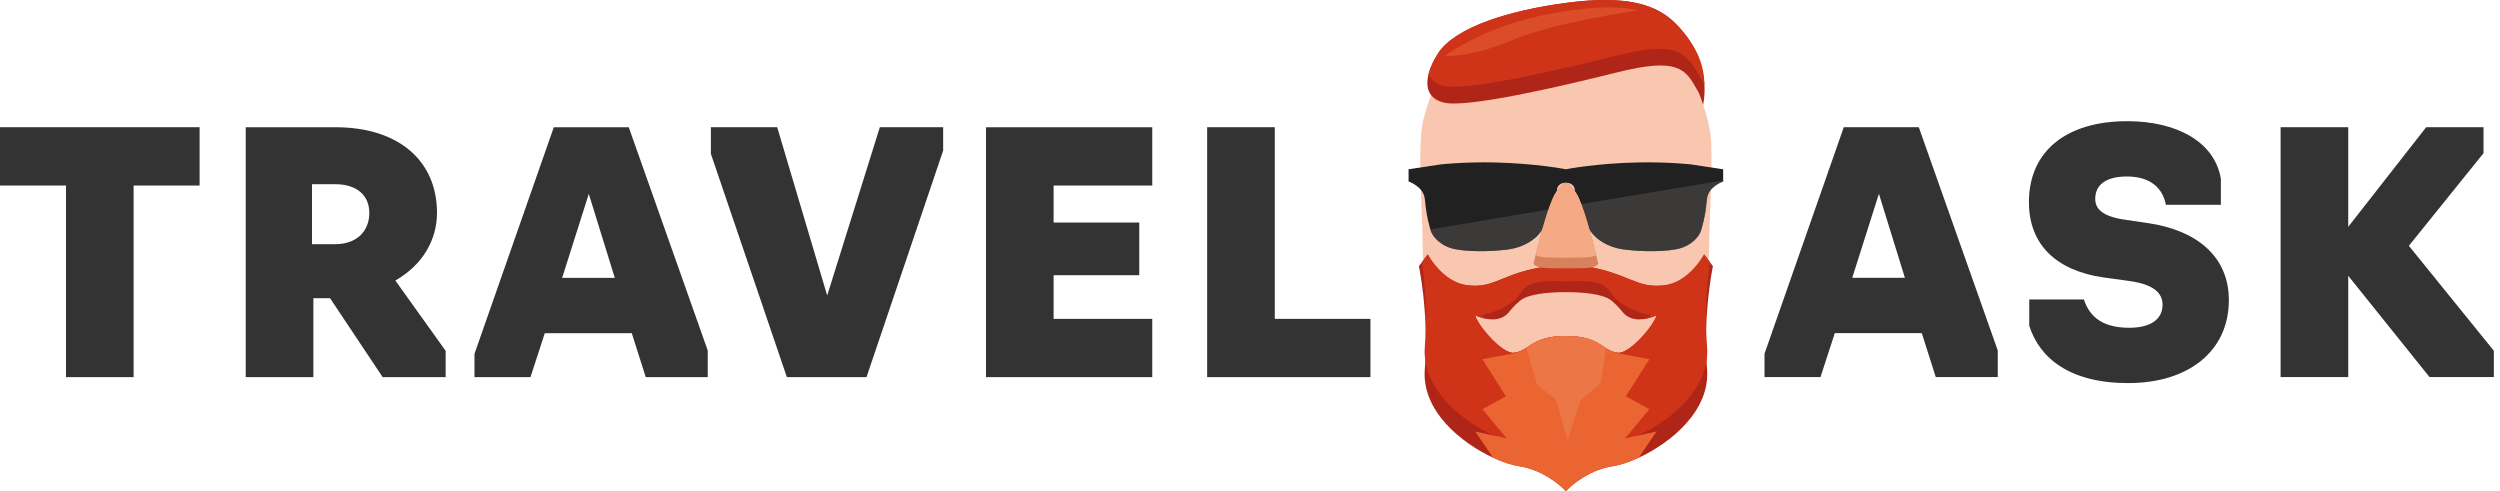
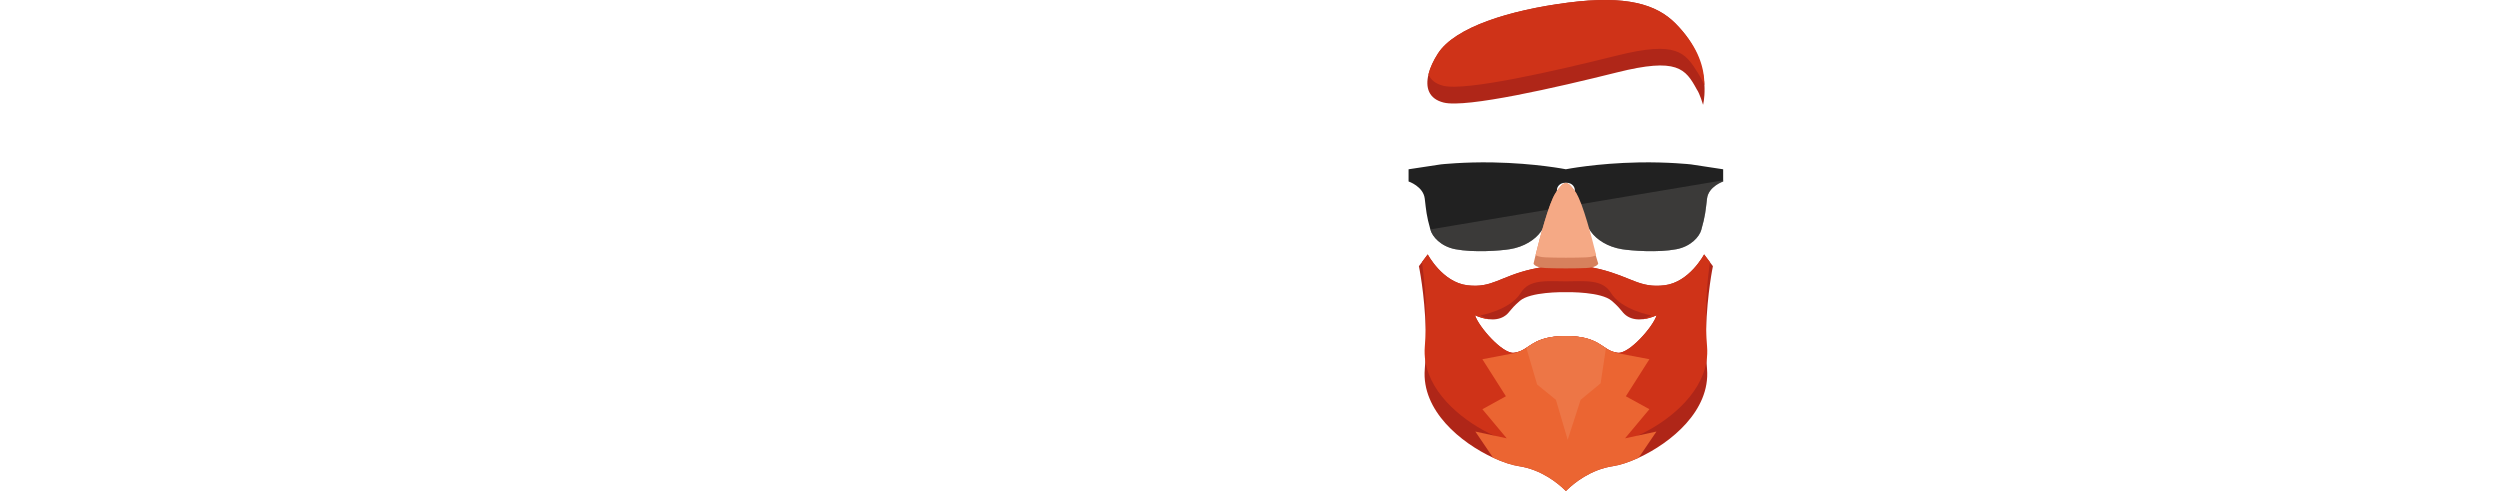
<svg xmlns="http://www.w3.org/2000/svg" width="168" height="33" viewBox="0 0 168 33" fill="none">
-   <path fill-rule="evenodd" clip-rule="evenodd" d="M4.434 25.344V12.469H0V8.55H13.413V12.469H8.979V25.344H4.434ZM21.058 25.345H16.512V8.551H22.558C26.746 8.551 29.366 10.768 29.366 14.306C29.366 16.142 28.38 17.821 26.567 18.851L29.948 23.576V25.345H25.716L22.178 20.038H21.058V25.345ZM20.966 16.409H22.534C23.945 16.409 24.818 15.558 24.818 14.304C24.818 13.118 23.967 12.379 22.534 12.379H20.966V16.409ZM35.647 25.345H31.885V23.778L37.215 8.551H42.253L47.56 23.554V25.345H43.395L42.454 22.389H36.61L35.647 25.345ZM41.314 18.672L39.567 13.029L37.776 18.672H41.314ZM52.878 25.344L47.772 10.341V8.55H52.228L55.587 19.858L59.125 8.55H63.38V10.117L58.229 25.344H52.878ZM66.258 25.345V8.551H77.432V12.47H70.803V14.955H76.558V18.493H70.803V21.427H77.432V25.345H66.258ZM81.12 25.344V8.55H85.665V21.426H92.092V25.344H81.12ZM122.336 25.34H118.574V23.773L123.903 8.546H128.942L134.249 23.549V25.34H130.084L129.143 22.385H123.299L122.336 25.34ZM128.009 18.667L126.263 13.024L124.471 18.667H128.009ZM143.017 25.744C139.076 25.744 137.06 24.064 136.366 21.892V20.123H140.039C140.442 21.377 141.404 22.026 143.084 22.026C144.472 22.026 145.323 21.489 145.323 20.481C145.323 19.653 144.674 19.115 143.151 18.891L141.36 18.645C138.247 18.197 136.344 16.495 136.344 13.584C136.344 10.091 138.941 8.143 142.95 8.143C146.308 8.143 148.839 9.554 149.242 12.017V13.764H145.547C145.346 12.689 144.562 11.86 142.927 11.86C141.584 11.86 140.8 12.375 140.8 13.361C140.8 14.01 141.248 14.525 142.703 14.749L144.36 14.995C147.585 15.465 149.779 17.212 149.779 20.168C149.779 23.594 147.07 25.744 143.017 25.744ZM157.802 18.533V25.34H153.256V8.546H157.802V15.242L163.041 8.546H166.893V10.293L161.877 16.518L167.587 23.572V25.34H163.265L157.802 18.533Z" fill="#333333" />
-   <path fill-rule="evenodd" clip-rule="evenodd" d="M105.228 0.895C109.515 0.895 113.642 2.498 114.891 8.676C115.191 10.163 114.86 14.615 114.86 16.262C114.86 24.749 110.547 31.629 105.228 31.629C99.908 31.629 95.596 24.749 95.596 16.262C95.596 14.333 95.226 9.819 95.633 8.118C97.015 2.335 101.117 0.895 105.228 0.895" fill="#F9C7B0" />
  <path fill-rule="evenodd" clip-rule="evenodd" d="M100.027 21.449C100.412 21.495 100.763 21.443 101.049 21.278C101.461 21.038 101.388 20.858 102.138 20.215C102.847 19.608 104.992 19.63 105.224 19.635C105.455 19.63 107.6 19.608 108.309 20.215C109.059 20.858 108.986 21.038 109.398 21.278C109.684 21.443 110.035 21.495 110.42 21.449C110.707 21.415 111.014 21.326 111.327 21.188C111.077 21.974 109.479 23.786 108.72 23.706C108.657 23.7 108.598 23.69 108.541 23.677C107.626 23.478 107.474 22.587 105.224 22.582C102.974 22.587 102.822 23.478 101.906 23.677C101.849 23.69 101.791 23.7 101.728 23.706C100.968 23.786 99.37 21.974 99.12 21.188C99.433 21.326 99.74 21.415 100.027 21.449M114.677 24.263C114.635 23.531 114.631 22.821 114.65 22.157C114.722 19.709 115.108 17.887 115.108 17.887L114.903 17.613L114.516 17.096C114.516 17.096 113.528 18.974 111.848 19.172C110.169 19.369 109.664 18.622 107.502 18.084C105.995 17.71 104.581 17.716 102.957 18.084C100.784 18.576 100.29 19.369 98.61 19.172C96.931 18.974 95.943 17.096 95.943 17.096L95.556 17.613L95.35 17.887C95.35 17.887 95.737 19.709 95.808 22.157C95.827 22.821 95.823 23.531 95.782 24.263C95.772 24.443 95.76 24.623 95.745 24.804C95.518 27.603 98.186 29.765 100.336 30.757C100.995 31.062 101.604 31.257 102.068 31.326C103.589 31.555 104.699 32.485 105.13 32.902L105.229 33L105.328 32.902C105.759 32.485 106.87 31.555 108.391 31.326C108.854 31.257 109.464 31.062 110.123 30.757C112.272 29.765 114.94 27.603 114.713 24.804C114.698 24.623 114.686 24.443 114.677 24.263" fill="#AF2618" />
  <path fill-rule="evenodd" clip-rule="evenodd" d="M108.721 23.705C108.658 23.699 108.599 23.689 108.543 23.677C107.627 23.477 107.475 22.587 105.225 22.581C102.975 22.587 102.823 23.477 101.908 23.677C101.851 23.689 101.792 23.699 101.729 23.705C100.97 23.786 99.372 21.973 99.121 21.188C99.435 21.325 99.741 21.414 100.029 21.448C99.698 21.313 99.475 21.195 99.475 21.195C99.475 21.195 101.488 20.845 102.202 19.672C102.765 18.75 103.948 18.898 105.225 18.906C106.502 18.898 107.685 18.75 108.248 19.672C108.962 20.845 110.975 21.195 110.975 21.195C110.975 21.195 110.753 21.313 110.421 21.448C110.709 21.414 111.015 21.325 111.329 21.188C111.078 21.973 109.48 23.786 108.721 23.705M114.652 22.157C114.596 20.323 114.758 18.676 114.904 17.613L114.517 17.096C114.517 17.096 113.529 18.974 111.85 19.172C110.17 19.369 109.666 18.622 107.503 18.084C105.996 17.71 104.582 17.716 102.959 18.084C100.785 18.576 100.291 19.369 98.612 19.172C96.932 18.974 95.944 17.096 95.944 17.096L95.557 17.613C95.703 18.676 95.865 20.323 95.81 22.157C95.799 22.527 95.778 22.907 95.747 23.29C95.72 23.624 95.734 23.949 95.783 24.264C96.152 26.612 98.49 28.405 100.395 29.271C101.031 29.56 101.619 29.745 102.069 29.812C103.59 30.04 104.701 30.971 105.132 31.388L105.231 31.486L105.329 31.388C105.761 30.971 106.871 30.04 108.392 29.812C108.842 29.745 109.43 29.56 110.067 29.271C111.971 28.405 114.309 26.612 114.678 24.264C114.728 23.949 114.742 23.624 114.715 23.29C114.684 22.907 114.663 22.527 114.652 22.157" fill="#CF3318" />
  <path fill-rule="evenodd" clip-rule="evenodd" d="M111.313 29L110.121 30.757C109.462 31.062 108.852 31.257 108.389 31.326C106.868 31.555 105.757 32.485 105.326 32.902L105.227 33L105.129 32.902C104.698 32.485 103.587 31.555 102.066 31.326C101.602 31.257 100.993 31.062 100.334 30.757L99.142 29L100.391 29.27L101.252 29.456L99.616 27.499L101.197 26.629L99.615 24.14L101.908 23.704L101.91 23.677C102.169 23.62 102.366 23.509 102.568 23.378C103.079 23.045 103.613 22.585 105.227 22.581C106.872 22.585 107.396 23.062 107.916 23.396C108.107 23.52 108.299 23.623 108.545 23.677L108.546 23.704L110.84 24.14L109.258 26.629L110.839 27.499L109.203 29.456L110.063 29.27L111.313 29Z" fill="#EB6532" />
  <path fill-rule="evenodd" clip-rule="evenodd" d="M105.23 22.581C103.616 22.585 103.082 23.045 102.571 23.378L103.294 25.839L104.559 26.867L105.349 29.555L106.218 26.867L107.562 25.76L107.919 23.396C107.399 23.062 106.875 22.585 105.23 22.581" fill="#ED7646" />
  <path fill-rule="evenodd" clip-rule="evenodd" d="M115.797 11.376V12.195C115.797 12.195 114.809 12.524 114.711 13.345C114.612 14.165 114.601 14.483 114.322 15.459C114.198 15.893 113.646 16.557 112.651 16.748C111.411 16.986 109.64 16.848 109 16.747C108.035 16.594 107.283 16.099 106.906 15.562C106.453 14.918 106.189 14.271 106.033 13.754C105.845 13.124 105.819 12.688 105.819 12.688C105.819 12.688 105.753 12.277 105.227 12.277C104.7 12.277 104.634 12.688 104.634 12.688C104.634 12.688 104.6 13.26 104.326 14.04C104.165 14.499 103.92 15.032 103.547 15.562C103.17 16.099 102.418 16.594 101.453 16.747C100.813 16.848 99.042 16.986 97.802 16.748C96.807 16.557 96.255 15.893 96.131 15.459C96.127 15.445 96.123 15.431 96.119 15.416C95.853 14.474 95.84 14.154 95.743 13.345C95.644 12.524 94.656 12.195 94.656 12.195V11.376L96.829 11.046C96.829 11.046 98.366 10.877 100.338 10.915C103.186 10.969 105.227 11.374 105.227 11.374C105.227 11.374 107.267 10.969 110.115 10.915C112.087 10.877 113.624 11.046 113.624 11.046L115.797 11.376Z" fill="#212121" />
  <path opacity="0.5" fill-rule="evenodd" clip-rule="evenodd" d="M96.136 15.459C96.26 15.892 96.812 16.557 97.807 16.748C99.048 16.985 100.818 16.848 101.458 16.746C102.423 16.593 103.175 16.098 103.552 15.562C103.925 15.032 104.17 14.499 104.331 14.039L96.124 15.416C96.128 15.43 96.132 15.445 96.136 15.459V15.459ZM106.038 13.753C106.193 14.271 106.458 14.918 106.91 15.562C107.287 16.098 108.039 16.594 109.004 16.747C109.645 16.848 111.415 16.986 112.655 16.748C113.65 16.557 114.203 15.893 114.326 15.459C114.605 14.483 114.616 14.165 114.715 13.345C114.814 12.523 115.801 12.195 115.801 12.195V12.116L106.038 13.753Z" fill="#575553" />
-   <path fill-rule="evenodd" clip-rule="evenodd" d="M107.401 17.715C107.401 17.715 107.334 17.977 106.61 18.011C105.886 18.044 104.568 18.044 103.844 18.011C103.12 17.977 103.054 17.715 103.054 17.715C103.054 17.715 103.105 17.492 103.192 17.142C103.464 16.034 104.085 13.646 104.536 12.971C105.128 12.081 105.326 12.081 105.919 12.971C106.369 13.646 106.99 16.034 107.263 17.142C107.349 17.492 107.401 17.715 107.401 17.715" fill="#D7815D" />
+   <path fill-rule="evenodd" clip-rule="evenodd" d="M107.401 17.715C107.401 17.715 107.334 17.977 106.61 18.011C105.886 18.044 104.568 18.044 103.844 18.011C103.12 17.977 103.054 17.715 103.054 17.715C103.054 17.715 103.105 17.492 103.192 17.142C103.464 16.034 104.085 13.646 104.536 12.971C105.128 12.081 105.326 12.081 105.919 12.971C107.349 17.492 107.401 17.715 107.401 17.715" fill="#D7815D" />
  <path fill-rule="evenodd" clip-rule="evenodd" d="M107.261 17.142C107.15 17.209 106.955 17.278 106.608 17.294C105.884 17.326 104.566 17.326 103.842 17.294C103.495 17.278 103.3 17.209 103.189 17.142C103.462 16.034 104.083 13.646 104.534 12.971C105.126 12.081 105.324 12.081 105.917 12.971C106.367 13.646 106.988 16.034 107.261 17.142" fill="#F5A985" />
  <path fill-rule="evenodd" clip-rule="evenodd" d="M114.546 5.938C114.546 5.894 114.544 5.848 114.542 5.801C114.538 5.707 114.531 5.609 114.522 5.508V5.507C114.421 4.444 113.989 2.974 112.591 1.571C111.309 0.286 109.298 -0.33 105.371 0.177C101.445 0.684 97.773 1.825 96.633 3.598C96.335 4.062 96.109 4.542 95.997 4.989V4.989C95.774 5.878 96.002 6.639 97.013 6.892C98.533 7.272 104.611 5.878 108.664 4.865C112.716 3.851 113.265 4.616 114.025 6.01C114.224 6.284 114.446 7.042 114.446 7.042C114.446 7.042 114.559 6.615 114.546 5.938" fill="#AF2618" />
  <path fill-rule="evenodd" clip-rule="evenodd" d="M114.53 5.498C114.476 4.285 113.982 2.974 112.584 1.571C111.302 0.286 109.291 -0.33 105.365 0.177C101.438 0.684 97.766 1.825 96.626 3.598C96.328 4.062 96.102 4.541 95.99 4.988V4.989C96.135 5.353 96.45 5.631 96.987 5.764C98.507 6.144 104.586 4.751 108.638 3.738C112.691 2.724 113.239 3.534 114.085 4.878C114.369 5.329 114.531 5.724 114.531 5.724L114.53 5.498Z" fill="#CF3318" />
-   <path fill-rule="evenodd" clip-rule="evenodd" d="M97.124 3.745C97.124 3.745 99.784 1.688 104.418 0.874C108.601 0.139 110.04 0.705 110.04 0.705C110.04 0.705 104.452 1.499 101.565 2.715C98.677 3.931 97.124 3.745 97.124 3.745" fill="#DB4D28" />
</svg>